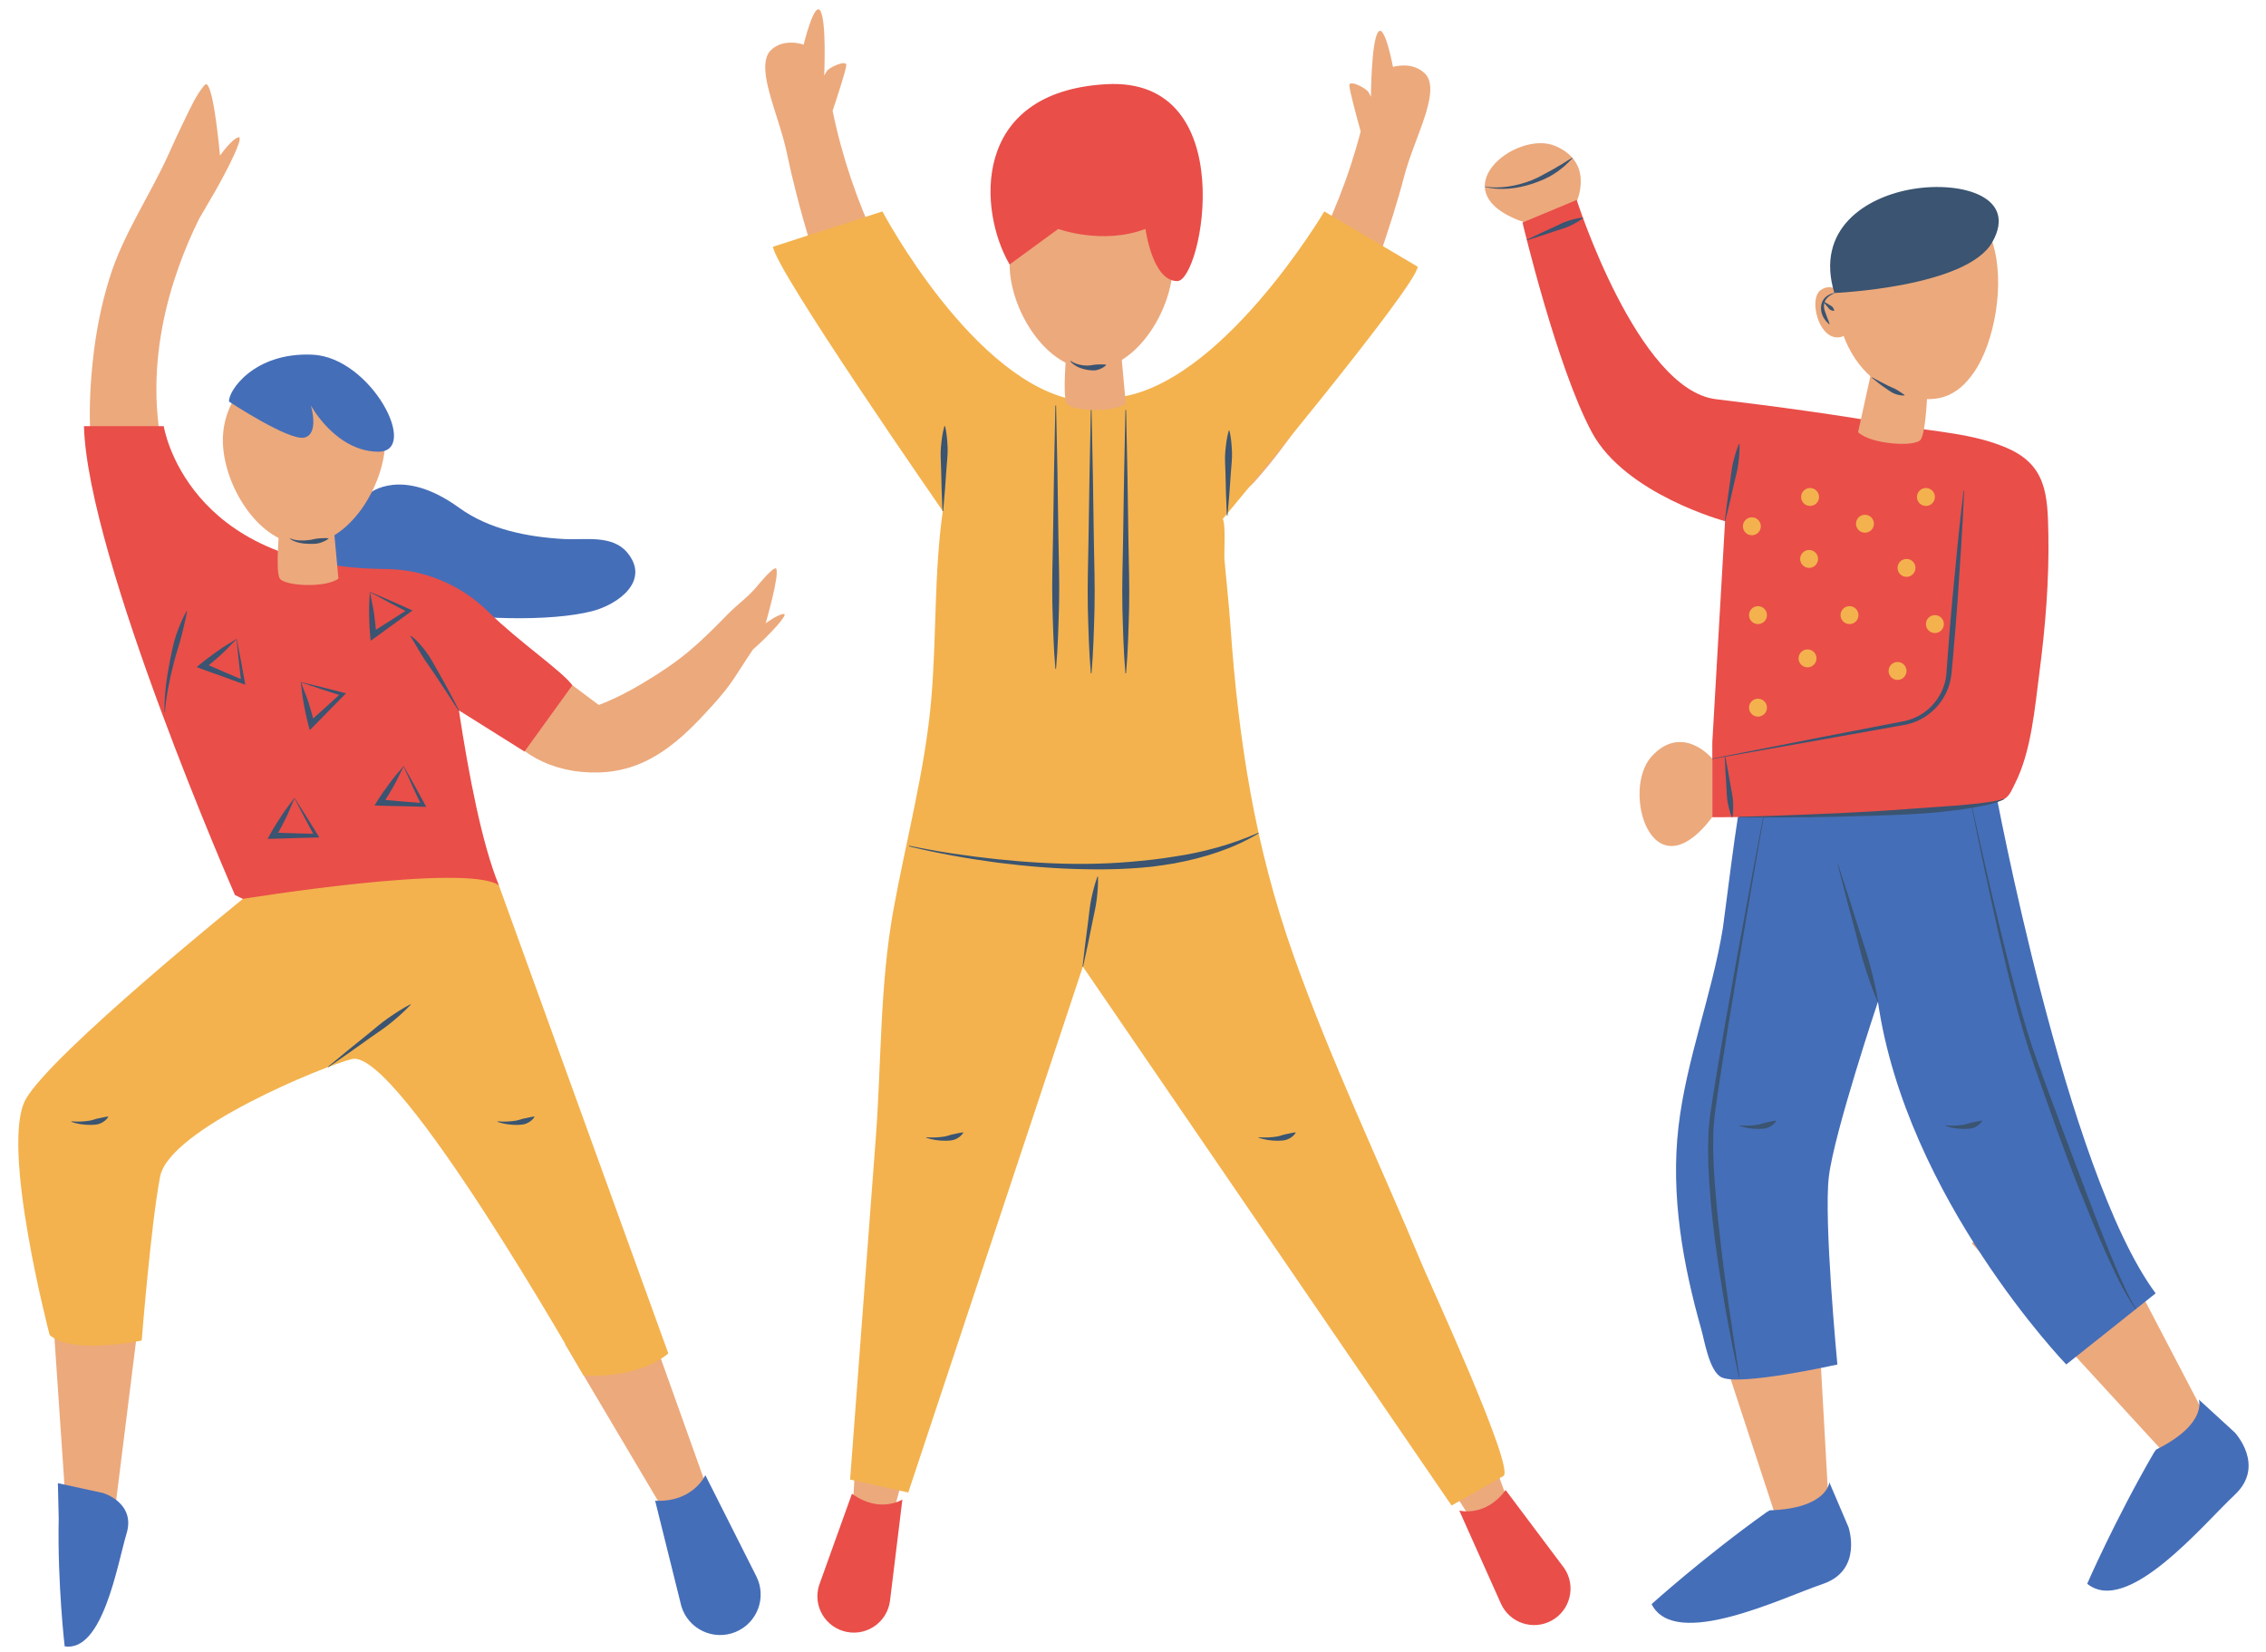
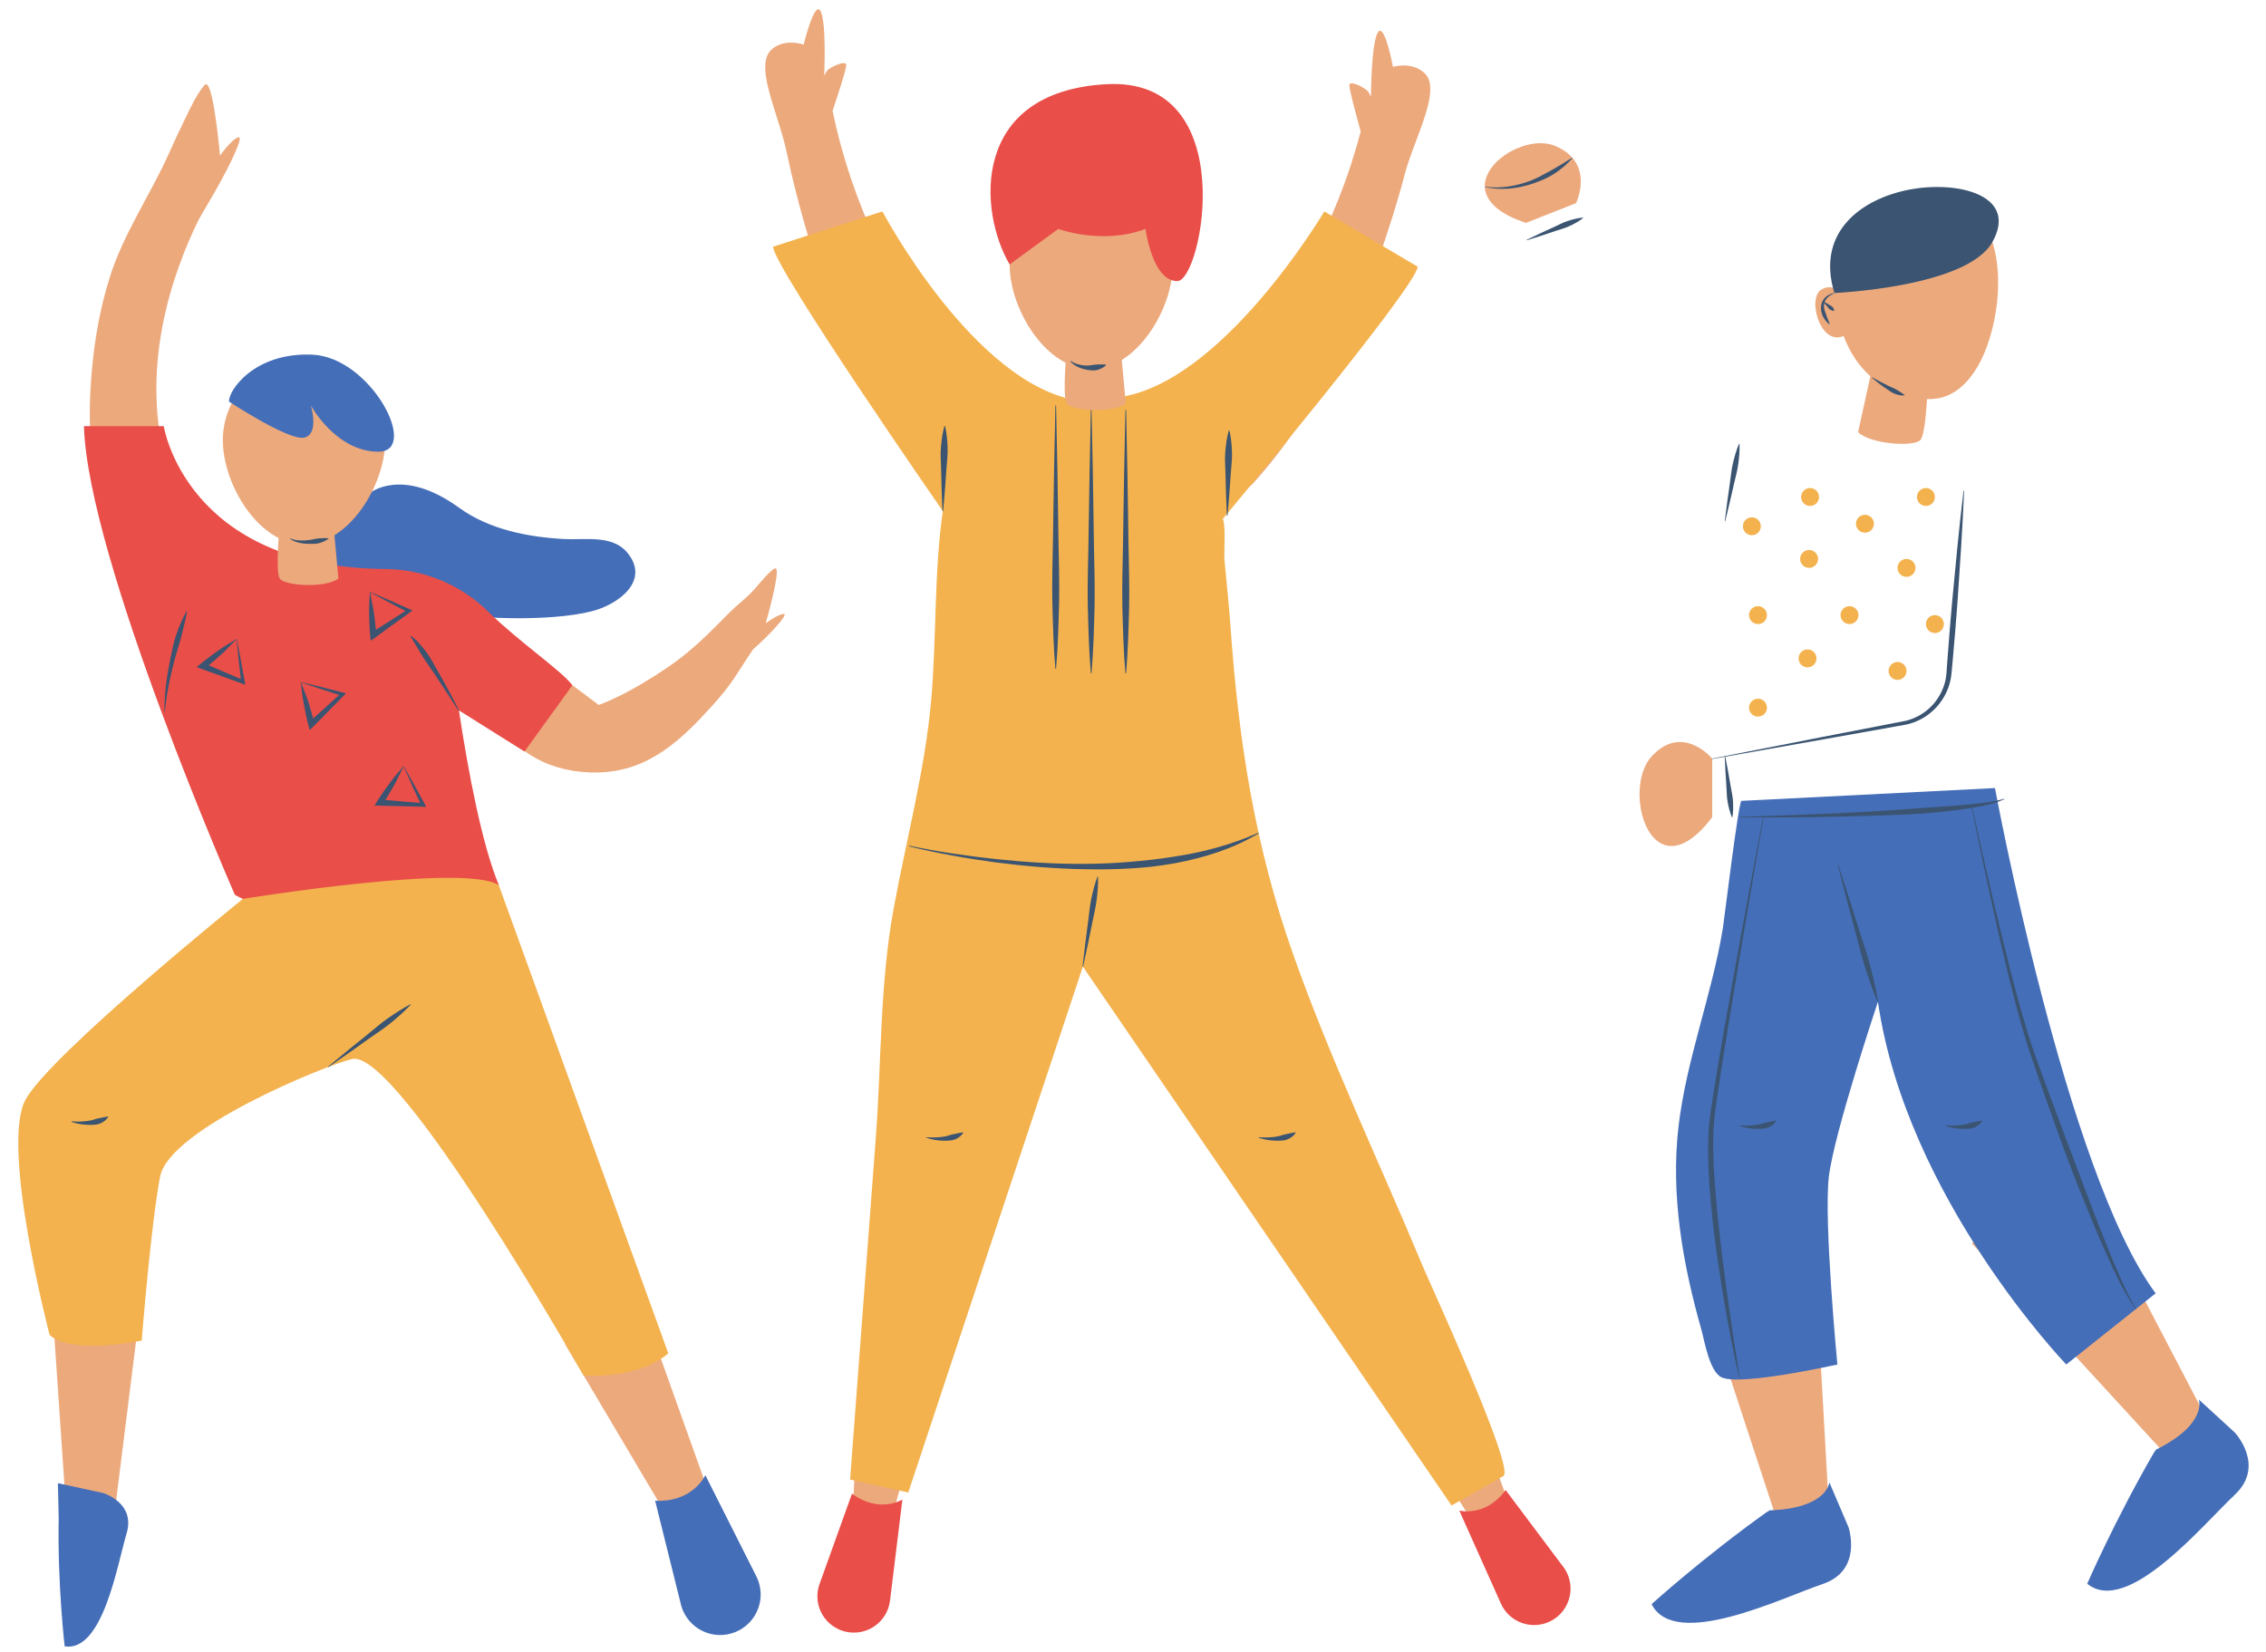
<svg xmlns="http://www.w3.org/2000/svg" height="370.5" preserveAspectRatio="xMidYMid meet" version="1.0" viewBox="-4.1 -2.1 508.0 370.5" width="508.0" zoomAndPan="magnify">
  <g>
    <g fill="#ECA97C" id="change1_1">
      <path d="M315.42,14.46c-2.85-2.92-7.24-1.56-7.24-1.56s-1.89-10.14-3.39-7.72c-1.49,2.42-1.55,14.41-1.55,14.41 s0,0-0.5-0.96c-0.5-0.96-4.29-2.87-4.34-1.65c-0.05,0.94,1.72,7.44,2.54,10.39c-2.61,10.11-6.57,20.06-11.56,29.28 c-3.35,6.19-5.27,10.4-11.36,18.39c-3.57,4.69-9.49,8.4-16.46,10.94c-39.65,6.91-53.4-7.81-53.4-7.81l-5.16-6.63 c-5.68-8.3-7.38-12.61-10.4-18.96c-4.51-9.47-7.95-19.6-10.04-29.84c0.97-2.91,3.07-9.31,3.07-10.25c0-1.22-3.88,0.48-4.42,1.42 c-0.54,0.94-0.54,0.94-0.54,0.94s0.55-11.98-0.82-14.47s-3.78,7.53-3.78,7.53s-4.31-1.59-7.3,1.19c-2.22,2.06-1.1,6.8-0.45,9.28 c1.22,4.68,3.02,9.2,4,13.93c0.63,3.02,1.34,6.03,2.11,9.02c1.84,7.17,3.99,14.25,6.44,21.24c5.06,14.39,11.31,29.14,20.99,41.08 c1.38,1.7,2.84,3.34,4.41,4.88c9.59,9.4,5.93-10.08,8.61-9.07c0,0,29.97,10.97,29.97,10.97l19.76-8.63 c1.63,6.25,3.56,13.63,3.56,13.63c-0.04-0.14,2.68-4.69,3.09-5.04c1.65-1.45,4.24-2.62,5.71-4.26 c10.28-11.43,17.84-24.78,23.63-38.89c2.81-6.84,5.32-13.82,7.52-20.88c0.92-2.95,1.79-5.91,2.57-8.9 c1.23-4.67,3.25-9.1,4.72-13.71C316.17,21.31,317.54,16.64,315.42,14.46z" fill="inherit" />
      <path d="M187.96 319.34L187.11 335.8 196.26 336.79 199.71 323.94z" fill="inherit" />
      <path d="M328.47 319.45L334.11 334.92 325.67 338.56 318.58 327.3z" fill="inherit" />
    </g>
    <g id="change2_3">
      <path d="M314.85,281.81c-9.69-23.26-20.59-46.04-29.01-69.81c-8.63-24.35-12.29-48.09-14.09-73.71 c-0.35-4.99-0.91-9.95-1.35-14.93c-0.14-1.51,0.4-8.28-0.49-9.3c0,0,0.15,0.17,0.15,0.17s43.24-51.83,43.67-56.52l-20.94-12.4 c0,0-23.28,39.4-46.87,41.75l0.59,0.66c-2.3,0.05-4.51,0.09-6.67,0.07c-0.71-0.01-1.42-0.02-2.11-0.04 c-23.44-3.53-44.01-42.44-44.01-42.44l-24.51,7.91c0.19,4.7,38.05,59.28,38.05,59.28c-1.99,14.07-1.37,28.23-2.6,42.38 c-1.35,15.47-5.58,31.24-8.42,46.77c-3.12,17.05-2.71,34.15-4,51.38c-0.84,11.12-1.67,22.25-2.51,33.37 c-1.09,14.42-2.16,28.84-3.25,43.27l13.04,2.9l39.14-117.92l82.66,120.84l11.62-6.62C335.65,327.31,316.29,285.27,314.85,281.81z" fill="#F3B24E" />
    </g>
    <g fill="#ECA97C" id="change1_4">
      <path d="M258.83,57.2c0,10.1-8.19,23.49-18.29,23.49S222.24,67.3,222.24,57.2s8.19-18.29,18.29-18.29 S258.83,47.1,258.83,57.2z" fill="inherit" />
      <path d="M235.07,75.91c0,0-1.1,10.82,0,12.48c1.1,1.65,10.28,2.2,13.21,0l-1.46-15.96L235.07,75.91z" fill="inherit" />
    </g>
    <g id="change3_2">
      <path d="M186.9,332.83l-7.4,20.62c-1.41,4.62,1.48,9.44,6.22,10.38l0,0c4.66,0.93,9.13-2.3,9.71-7.02l2.77-22.66 C198.19,334.15,193.08,337.39,186.9,332.83z" fill="#E94E49" />
    </g>
    <g id="change3_3">
      <path d="M333.44,332.02l13.15,17.53c2.7,4,1.36,9.46-2.88,11.76l0,0c-4.18,2.26-9.4,0.49-11.34-3.85l-9.32-20.84 C323.05,336.61,328.89,338.2,333.44,332.02z" fill="#E94E49" />
    </g>
    <g id="change4_34">
      <path d="M235.93,78.83c0.57,0.39,1.22,0.65,1.87,0.81c0.65,0.17,1.32,0.24,1.97,0.23c0.67-0.01,1.3-0.2,1.96-0.23 c0.34,0,0.66-0.05,1.01-0.03c0.35-0.01,0.7-0.01,1.09,0.05l0.04,0.12c-0.55,0.54-1.24,0.87-1.95,1.07 c-0.72,0.21-1.49,0.09-2.22-0.01c-0.74-0.12-1.46-0.33-2.12-0.63c-0.66-0.34-1.28-0.74-1.74-1.29L235.93,78.83z" fill="#3A5471" />
    </g>
    <g id="change4_3">
      <path d="M203.55,252.9c1.42,0.11,2.85,0.07,4.2-0.17c0.69-0.12,1.3-0.41,1.96-0.52c0.66-0.13,1.29-0.29,2.07-0.41 l0.07,0.1c-0.41,0.68-1.06,1.16-1.77,1.46c-0.71,0.31-1.49,0.31-2.24,0.33c-1.49,0.01-2.95-0.2-4.32-0.69L203.55,252.9z" fill="#3A5471" />
    </g>
    <g id="change4_4">
      <path d="M278.07,252.9c1.42,0.11,2.85,0.07,4.2-0.17c0.69-0.12,1.3-0.41,1.96-0.52c0.66-0.13,1.29-0.29,2.07-0.41 l0.07,0.1c-0.41,0.68-1.06,1.16-1.77,1.46c-0.71,0.31-1.49,0.31-2.24,0.33c-1.49,0.01-2.95-0.2-4.32-0.69L278.07,252.9z" fill="#3A5471" />
    </g>
    <g id="change4_5">
      <path d="M238.59,214.64l0.6-5.09l0.66-5.08c0.23-1.69,0.35-3.4,0.71-5.07c0.36-1.67,0.77-3.33,1.38-4.96l0.12,0.02 c0.05,1.73-0.09,3.44-0.3,5.14c-0.19,1.7-0.63,3.35-0.95,5.03l-1.02,5.02l-1.08,5.01L238.59,214.64z" fill="#3A5471" />
    </g>
    <g id="change3_4">
      <path d="M222.24,57.2l10.91-7.97c0,0,9.85,3.66,19.55,0c0,0,1.52,11.73,7.14,11.7 c5.62-0.03,14.54-45.88-15.96-44.15S215.27,45.33,222.24,57.2z" fill="#E94E49" />
    </g>
    <g id="change4_17">
      <path d="M199.73,187.53c6.5,1.37,13.08,2.33,19.68,3.03c6.6,0.69,13.23,1.1,19.85,1.05 c3.31-0.03,6.62-0.16,9.91-0.45c3.29-0.28,6.57-0.62,9.83-1.16c6.53-0.95,12.92-2.69,19.01-5.37l0.07,0.13 c-5.73,3.47-12.26,5.49-18.83,6.72c-1.65,0.3-3.31,0.52-4.97,0.74c-1.67,0.17-3.33,0.34-5,0.42c-3.34,0.2-6.68,0.24-10.02,0.17 c-6.68-0.1-13.33-0.66-19.93-1.5c-6.6-0.89-13.16-2.05-19.63-3.62L199.73,187.53z" fill="#3A5471" />
    </g>
    <g id="change4_6">
      <path d="M207.19,112.51c-0.16-3.18-0.24-6.36-0.31-9.54c-0.03-1.59-0.19-3.18-0.04-4.77 c0.14-1.59,0.33-3.17,0.78-4.75l0.15,0c0.38,1.6,0.5,3.19,0.57,4.78c0.07,1.59-0.16,3.17-0.26,4.76c-0.21,3.17-0.44,6.34-0.74,9.51 L207.19,112.51z" fill="#3A5471" />
    </g>
    <g id="change4_7">
      <path d="M270.94,113.51c-0.16-3.18-0.24-6.36-0.31-9.54c-0.03-1.59-0.19-3.18-0.04-4.77 c0.14-1.59,0.33-3.17,0.78-4.75l0.15,0c0.38,1.6,0.5,3.19,0.57,4.78c0.07,1.59-0.16,3.17-0.26,4.76c-0.21,3.17-0.44,6.34-0.74,9.51 L270.94,113.51z" fill="#3A5471" />
    </g>
    <g id="change4_8">
      <path d="M240.61,89.84l0.3,14.76l0.22,14.76c0.08,4.92,0.25,9.84,0.15,14.76c-0.14,4.92-0.25,9.84-0.68,14.76h-0.15 c-0.43-4.92-0.54-9.84-0.68-14.76c-0.1-4.92,0.07-9.84,0.15-14.76l0.23-14.76l0.3-14.76H240.61z" fill="#3A5471" />
    </g>
    <g id="change4_9">
      <path d="M248.36,89.84l0.3,14.76l0.22,14.76c0.08,4.92,0.25,9.84,0.15,14.76c-0.14,4.92-0.25,9.84-0.68,14.76h-0.15 c-0.43-4.92-0.54-9.84-0.68-14.76c-0.1-4.92,0.07-9.84,0.15-14.76l0.23-14.76l0.3-14.76H248.36z" fill="#3A5471" />
    </g>
    <g id="change4_10">
      <path d="M232.66,88.84l0.3,14.76l0.22,14.76c0.08,4.92,0.25,9.84,0.15,14.76c-0.14,4.92-0.25,9.84-0.68,14.76h-0.15 c-0.43-4.92-0.54-9.84-0.68-14.76c-0.1-4.92,0.07-9.84,0.15-14.76l0.23-14.76l0.3-14.76H232.66z" fill="#3A5471" />
    </g>
    <g>
      <g id="change5_6">
        <path d="M78.7,108.54c0,0,7.18-6.17,20.13,3.22c6.73,4.88,15.38,6.56,23.53,7.01c4.59,0.26,10.74-1.02,14.12,2.99 c5.37,6.39-2.09,11.72-7.85,13.19c-18.25,4.66-68.85-1.1-65.57-15.88S78.7,108.54,78.7,108.54z" fill="#456EB8" />
      </g>
      <g>
        <g id="change1_10">
          <path d="M116.96,146.11l13.18,9.87c3.38-1.3,6.63-2.95,9.73-4.81c8.74-5.22,12.19-8.38,19.27-15.62 c2.1-2.15,4.18-3.53,6.15-5.81c0.32-0.36,4.08-5,4.6-4.34c0.89,1.12-2.34,12.27-2.34,12.27s2.81-2.09,4.07-2.1 c1.14-0.01-3.14,4.64-6.92,7.98c-3.93,5.77-4.33,7.27-9,12.45c-6.94,7.7-14.26,14.8-25.54,15.11 c-10.59,0.29-18.88-4.37-24.17-13L116.96,146.11z" fill="#ECA97C" />
        </g>
        <g id="change1_3">
          <path d="M45.87,37.65c2.5-4.69,4.6-9.31,3.46-8.96c-1.58,0.48-4.11,4.1-4.11,4.1s-1.3-14.92-2.97-15.97 c-0.18-0.11-0.41,0.04-0.67,0.36c-1.78,2.2-2.98,4.9-4.22,7.43c-1.23,2.52-2.42,5.06-3.56,7.63 c-4.22,9.43-10.31,18.16-13.36,28.06c-1.89,6.08-3.09,12.35-3.75,18.67c-0.67,6.42-0.93,13.01-0.3,19.45 c0.28,10.43,17.33,5.51,17.33,5.51c-7.02-22.9,0.86-44.91,6.79-56.91c0.34-0.6,3.16-5.44,3.51-6.03 C44.64,39.92,45.26,38.78,45.87,37.65z" fill="#ECA97C" />
        </g>
        <g id="change1_5">
          <path d="M122.59 299.31L144.53 336.33 154.23 331.05 140.37 292.22z" fill="#ECA97C" />
        </g>
        <g id="change1_7">
          <path d="M7.79 293.27L10.71 336.2 21.75 335.87 26.86 294.94z" fill="#ECA97C" />
        </g>
      </g>
      <g>
        <g id="change3_1">
          <path d="M124.21,151.56c-2.26-3.16-12-9.75-18.88-16.52c-6.15-6.05-14.4-9.48-23.02-9.55 c-44.81-0.31-49.7-32.03-49.7-32.03H14.72c0.83,29.72,33.85,105.12,33.85,105.12c23.39,12.38,59.17-2.18,59.17-2.18 c-3.77-9.15-6.78-24.85-8.96-39.21l14.7,9.23L124.21,151.56z" fill="#E94E49" />
        </g>
        <g id="change1_9">
          <path d="M82.26,96.61c0,10.05-8.14,23.37-18.2,23.37s-18.2-13.31-18.2-23.37c0-10.05,8.14-18.2,18.2-18.2 S82.26,86.56,82.26,96.61z" fill="#ECA97C" />
        </g>
        <g id="change1_2">
          <path d="M58.63,115.23c0,0-1.09,10.77,0,12.41s10.22,2.19,13.14,0l-1.46-15.88L58.63,115.23z" fill="#ECA97C" />
        </g>
      </g>
      <g>
        <g id="change2_2">
          <path d="M107.73,196.4c-7.45-5.07-57.38,3.06-57.38,3.06s-42.9,34.63-48.69,44.95 c-5.78,10.32,5.37,52.84,5.37,52.84c4.95,4.54,20.64,1.24,20.64,1.24s2.06-26.01,4.12-36.74c2.06-10.73,36.91-24.89,43.02-26.38 c10.28-2.51,51.92,70.97,51.92,70.97s11.77,1.03,19-4.95L107.73,196.4z" fill="#F3B24E" />
        </g>
      </g>
      <g id="change4_33">
        <path d="M32.77,157.52c-0.04-1.94,0.11-3.87,0.32-5.81c0.23-1.93,0.55-3.84,0.93-5.75 c0.39-1.9,0.74-3.82,1.37-5.66c0.63-1.84,1.37-3.64,2.33-5.35l0.11,0.04c-0.16,0.97-0.36,1.92-0.6,2.85 c-0.2,0.95-0.46,1.87-0.69,2.81c-0.46,1.86-1.11,3.68-1.59,5.53s-0.92,3.73-1.27,5.62c-0.36,1.89-0.67,3.8-0.8,5.72L32.77,157.52 z" fill="#3A5471" />
      </g>
      <g id="change4_14">
        <path d="M98.72,157.29c-1.82-2.79-3.63-5.6-5.47-8.36c-0.92-1.38-1.94-2.71-2.79-4.12 c-0.87-1.41-1.65-2.86-2.57-4.25l0.08-0.09c0.72,0.46,1.35,1.07,1.91,1.7c0.58,0.62,1.09,1.29,1.59,1.96 c1.01,1.35,1.77,2.85,2.6,4.29c1.66,2.9,3.25,5.83,4.75,8.81L98.72,157.29z" fill="#3A5471" />
      </g>
      <g id="change4_13">
        <path d="M60.97,118.61c0.65,0.32,1.37,0.43,2.08,0.47c0.71,0.05,1.42,0.02,2.13-0.08c0.71-0.08,1.4-0.32,2.11-0.36 c0.36-0.04,0.72-0.07,1.09-0.07c0.36-0.02,0.74-0.02,1.14,0.03l0.03,0.1c-0.63,0.48-1.33,0.76-2.06,0.98 c-0.73,0.2-1.5,0.18-2.26,0.17c-0.76-0.01-1.52-0.08-2.26-0.25c-0.73-0.18-1.47-0.42-2.07-0.9L60.97,118.61z" fill="#3A5471" />
      </g>
      <g id="change4_32">
        <path d="M69.43,237.11l4.47-3.7l4.51-3.65c1.51-1.21,2.95-2.5,4.55-3.6c1.59-1.1,3.21-2.17,4.95-3.07l0.07,0.1 c-1.34,1.43-2.8,2.71-4.29,3.94c-1.49,1.24-3.12,2.28-4.69,3.4l-4.73,3.36l-4.76,3.31L69.43,237.11z" fill="#3A5471" />
      </g>
      <g id="change4_11">
-         <path d="M107.47,249.34c1.42,0.11,2.83,0.07,4.18-0.17c0.68-0.12,1.29-0.41,1.94-0.51 c0.66-0.13,1.28-0.29,2.06-0.41l0.07,0.1c-0.41,0.67-1.06,1.15-1.76,1.46c-0.71,0.31-1.49,0.31-2.22,0.33 c-1.49,0.01-2.94-0.2-4.3-0.68L107.47,249.34z" fill="#3A5471" />
-       </g>
+         </g>
      <g id="change4_1">
        <path d="M11.92,249.34c1.42,0.11,2.83,0.07,4.18-0.17c0.68-0.12,1.3-0.41,1.94-0.51 c0.66-0.13,1.28-0.29,2.06-0.41l0.07,0.1c-0.41,0.67-1.06,1.15-1.76,1.46c-0.71,0.31-1.49,0.31-2.22,0.33 c-1.49,0.01-2.94-0.2-4.3-0.68L11.92,249.34z" fill="#3A5471" />
      </g>
      <g>
        <g id="change5_3">
          <path d="M142.77,334.41l5.88,23.66c1.55,5.14,7.2,7.82,12.16,5.77l0,0c4.89-2.02,7.03-7.77,4.64-12.49 l-11.43-22.68C154.03,328.67,151.3,334.83,142.77,334.41z" fill="#456EB8" />
        </g>
        <g id="change5_1">
          <path d="M19.03,332.69c0,0,7.32,2.17,5.25,9.06s-5.29,26.65-13.88,25.32c0,0-1.64-14.03-1.34-28.75l-0.18-7.84 L19.03,332.69z" fill="#456EB8" />
        </g>
      </g>
      <g id="change5_2">
        <path d="M47.25,87.95c0,0,13.48,8.89,16.89,8.07c3.41-0.83,1.44-7.23,1.44-7.23s5.51,10.28,15.05,10.4 s-1.47-21.14-14.65-21.76C52.78,76.82,47.01,85.66,47.25,87.95z" fill="#456EB8" />
      </g>
    </g>
    <g>
      <g fill="#ECA97C" id="change1_8">
        <path d="M402.46 274.6L405.87 335.54 394.29 338.87 374.11 277.35z" fill="inherit" />
        <path d="M462.62 262.46L490.87 316.56 481.7 324.37 437.93 276.67z" fill="inherit" />
        <path d="M379.75,168c0,0-6.68-8.03-13.59-0.48c-6.9,7.55,0.05,31.44,13.59,13.63L379.75,168z" fill="inherit" />
        <path d="M349.21,43.46c0,0,4.4-8.91-4.56-12.8S317.84,41.25,338,47.88L349.21,43.46z" fill="inherit" />
      </g>
      <g id="change5_4">
        <path d="M443.14,174.61c0,0,15.97,86.3,36.02,113.3l-20.04,15.95c0,0-35.81-37.2-42.22-81.32 c0,0-9.83,29.38-11,39.2c-1.18,9.82,1.91,42.13,1.91,42.13s-21.9,4.91-26,2.86c-2.7-1.35-3.79-8.18-4.49-10.67 c-4.18-14.74-6.91-30.18-5.13-45.52c1.76-15.11,7.5-29.52,9.95-44.53c0.3-1.82,3.51-28.49,4.17-28.53 C386.3,177.47,443.14,174.61,443.14,174.61z" fill="#456EB8" />
      </g>
      <g id="change3_5">
-         <path d="M349.37,42.73c0,0,13.62,42.56,31.21,44.68c13.71,1.65,27.41,3.51,41.02,5.9 c8.11,1.43,16.64,1.74,24.29,5.07c8.83,3.85,9.05,10.57,9.22,19.31c0.19,10.36-0.67,20.78-2.01,31.04 c-1.05,7.96-1.79,17.6-5.48,24.89c-0.61,1.19-1.15,2.74-2.4,3.44c-7.36,4.09-65.45,4.09-65.45,4.09v-16.77l2.86-49.61 c0,0-22.37-6.02-29.86-19.93c-7.87-14.61-15.55-47.04-15.55-47.04L349.37,42.73z" fill="#E94E49" />
-       </g>
+         </g>
      <g fill="#456EB8" id="change5_5">
        <path d="M391.87,337.03l0.76-0.46c12.95-0.44,13.38-6.28,13.38-6.28l0,0l4.29,10.05c0,0,3.32,9.67-5.79,12.75 c-9.11,3.08-33.13,14.91-38.35,4.51C366.17,357.59,377.64,347.21,391.87,337.03z" fill="inherit" />
        <path d="M478.74,323.69l0.5-0.73c11.62-5.75,9.6-11.24,9.6-11.24l0,0l8.05,7.38c0,0,7.01,7.44-0.01,14 c-7.02,6.57-24.03,27.25-33.06,19.93C463.81,353.03,469.98,338.84,478.74,323.69z" fill="inherit" />
      </g>
      <g id="change4_18">
        <path d="M379.75,168l24.76-4.86l12.39-2.4l6.19-1.2c1.96-0.47,3.82-1.44,5.31-2.81c1.5-1.36,2.62-3.11,3.28-5.01 c0.34-0.97,0.51-1.92,0.59-2.96l0.23-3.15c0.31-4.19,0.65-8.39,1.02-12.58c0.79-8.37,1.56-16.75,2.58-25.11l0.12,0.01 c-0.34,8.41-0.93,16.81-1.5,25.21c-0.31,4.19-0.65,8.39-1.03,12.58l-0.29,3.14c-0.11,1.06-0.32,2.18-0.71,3.2 c-0.75,2.06-2,3.94-3.65,5.37c-1.63,1.46-3.63,2.47-5.77,2.94l-6.22,1.11l-12.43,2.22l-24.86,4.39L379.75,168z" fill="#3A5471" />
      </g>
      <g id="change4_19">
        <path d="M407.99,191.77l2.47,7.62l2.41,7.64c0.81,2.54,1.68,5.07,2.36,7.66c0.67,2.58,1.29,5.19,1.72,7.84 l-0.11,0.03c-1.07-2.47-1.93-5-2.76-7.54c-0.82-2.54-1.44-5.14-2.12-7.72l-2.06-7.74l-2.01-7.76L407.99,191.77z" fill="#3A5471" />
      </g>
      <g id="change4_20">
        <path d="M432.09,250.25c1.4,0.11,2.8,0.07,4.14-0.17c0.67-0.12,1.28-0.41,1.93-0.51c0.65-0.13,1.27-0.29,2.04-0.4 l0.07,0.1c-0.41,0.67-1.05,1.14-1.74,1.44c-0.7,0.31-1.48,0.31-2.2,0.33c-1.47,0.02-2.91-0.2-4.26-0.67L432.09,250.25z" fill="#3A5471" />
      </g>
      <g id="change4_21">
        <path d="M385.92,250.25c1.4,0.11,2.81,0.07,4.14-0.17c0.67-0.12,1.28-0.41,1.93-0.51c0.65-0.13,1.27-0.29,2.04-0.4 l0.07,0.1c-0.41,0.67-1.05,1.14-1.74,1.44c-0.7,0.31-1.48,0.31-2.2,0.33c-1.47,0.02-2.91-0.2-4.26-0.67L385.92,250.25z" fill="#3A5471" />
      </g>
      <g id="change4_22">
        <path d="M385.82,181.06c4.97-0.13,9.94-0.3,14.91-0.51c4.97-0.19,9.93-0.41,14.89-0.7 c4.96-0.29,9.91-0.7,14.85-1.03c2.48-0.14,4.95-0.36,7.41-0.6c1.23-0.11,2.46-0.26,3.68-0.44c1.22-0.19,2.45-0.37,3.61-0.78 l0.05,0.11c-2.28,1.08-4.79,1.49-7.24,1.94c-2.46,0.41-4.94,0.69-7.42,0.97c-4.96,0.49-9.94,0.63-14.91,0.8 c-4.97,0.17-9.95,0.27-14.92,0.34c-4.97,0.05-9.95,0.06-14.92,0.03L385.82,181.06z" fill="#3A5471" />
      </g>
      <g id="change4_23">
        <path d="M382.56,114.76c0.35-2.92,0.77-5.83,1.18-8.75c0.21-1.45,0.33-2.93,0.68-4.35 c0.35-1.43,0.74-2.85,1.33-4.23l0.12,0.02c0.06,1.5-0.08,2.98-0.27,4.43c-0.18,1.46-0.6,2.88-0.92,4.31 c-0.65,2.87-1.3,5.74-2.02,8.59L382.56,114.76z" fill="#3A5471" />
      </g>
      <g id="change4_24">
        <path d="M391.27,181.16c-1.82,10.43-3.6,20.86-5.35,31.3c-1.75,10.44-3.51,20.88-5.04,31.34 c-0.2,1.3-0.36,2.62-0.54,3.93c-0.17,1.31-0.23,2.6-0.34,3.91l-0.04,3.94l0.13,3.95c0.15,2.63,0.33,5.26,0.59,7.89 c0.1,1.32,0.24,2.63,0.38,3.94c0.14,1.31,0.27,2.63,0.43,3.94c1.16,10.51,2.77,20.96,4.39,31.43l-0.12,0.02 c-2.3-10.34-4.09-20.79-5.47-31.31c-0.65-5.27-1.17-10.55-1.39-15.86l-0.08-3.99l0.1-4c0.13-1.33,0.22-2.68,0.41-3.99 c0.2-1.31,0.38-2.62,0.6-3.93c1.65-10.47,3.53-20.88,5.4-31.3c1.9-10.41,3.85-20.82,5.82-31.22L391.27,181.16z" fill="#3A5471" />
      </g>
      <g id="change4_25">
        <path d="M437.99,178.63c2.1,9.69,4.3,19.37,6.66,29.01c1.17,4.82,2.37,9.63,3.68,14.41 c1.3,4.79,2.7,9.52,4.42,14.17c3.38,9.33,6.9,18.6,10.39,27.87c1.73,4.65,3.53,9.26,5.38,13.86l1.41,3.44l1.48,3.41 c1.03,2.24,2.04,4.52,3.38,6.6l-0.1,0.07c-2.88-4.08-4.89-8.67-6.94-13.18c-2.02-4.54-3.87-9.15-5.73-13.75 c-3.65-9.23-6.92-18.61-10.17-27.99c-1.67-4.68-3.02-9.49-4.27-14.29c-1.25-4.81-2.4-9.63-3.51-14.47 c-2.2-9.68-4.25-19.39-6.19-29.12L437.99,178.63z" fill="#3A5471" />
      </g>
      <g id="change4_26">
        <path d="M338.17,51.67c2.03-1,4.08-1.94,6.14-2.88c1.03-0.47,2.02-1.03,3.1-1.36c1.08-0.34,2.17-0.63,3.34-0.74 l0.05,0.11c-0.93,0.73-1.92,1.26-2.94,1.74c-1.02,0.5-2.12,0.77-3.19,1.13c-2.14,0.73-4.28,1.44-6.44,2.1L338.17,51.67z" fill="#3A5471" />
      </g>
      <g id="change4_27">
        <path d="M328.79,39.71c1.74,0.33,3.53,0.26,5.27,0.01c1.74-0.25,3.45-0.72,5.08-1.35 c0.81-0.35,1.62-0.68,2.38-1.12c0.79-0.38,1.53-0.85,2.3-1.25c0.4-0.19,0.77-0.43,1.14-0.66c0.38-0.22,0.75-0.45,1.15-0.67 c0.75-0.47,1.49-0.96,2.28-1.4l0.07,0.07c-0.61,0.65-1.25,1.3-1.93,1.89c-0.71,0.55-1.4,1.14-2.18,1.61 c-1.51,1.01-3.22,1.68-4.93,2.27c-1.72,0.55-3.5,0.95-5.3,1.09c-1.8,0.12-3.61,0.06-5.36-0.41L328.79,39.71z" fill="#3A5471" />
      </g>
      <g id="change4_28">
        <path d="M382.68,167.52c0.45,2.25,0.84,4.51,1.22,6.76c0.19,1.13,0.47,2.24,0.52,3.39 c0.05,1.15,0.06,2.3-0.14,3.47l-0.12,0.01c-0.46-1.1-0.73-2.22-0.94-3.34c-0.22-1.13-0.2-2.28-0.28-3.42 c-0.15-2.28-0.3-4.57-0.38-6.86L382.68,167.52z" fill="#3A5471" />
      </g>
      <g fill="#ECA97C" id="change1_6">
        <path d="M428.08,83.36c0,0-0.27,11.6-1.66,13.2c-1.38,1.6-11.16,0.97-13.97-1.75l3.67-16.69L428.08,83.36z" fill="inherit" />
        <path d="M409.89,64.97c0,0-2.58-4.23-5.79-2.05c-3.22,2.18,0.25,13.87,6.1,9.78 C416.05,68.62,409.89,64.97,409.89,64.97z" fill="inherit" />
        <path d="M442.56,52.17c3,9.27,0.41,22.58-4.05,29.11c-4.02,5.88-8.82,7.29-15.64,5.22 c-5.03-1.52-10.78-5.19-13.85-13.75c-1.76-4.91-1.52-11.52-0.03-16.41C413.14,42.79,437.29,35.86,442.56,52.17z" fill="inherit" />
      </g>
      <g fill="#3A5471" id="change4_15">
        <path d="M407.15,63.68c-0.67,0.23-1.3,0.63-1.73,1.15c-0.45,0.51-0.65,1.17-0.62,1.82 c0.01,0.67,0.33,1.28,0.53,1.92l0.37,0.98c0.15,0.33,0.27,0.67,0.37,1.03l-0.07,0.05c-0.29-0.25-0.55-0.51-0.79-0.79 c-0.25-0.29-0.42-0.62-0.62-0.95c-0.17-0.34-0.29-0.71-0.37-1.09c-0.05-0.39-0.11-0.78-0.06-1.18c0.05-0.79,0.41-1.56,0.97-2.08 c0.57-0.52,1.28-0.81,2-0.95L407.15,63.68z" fill="inherit" />
        <path d="M404.73,65.51c0.47,0.25,0.93,0.51,1.36,0.8c0.22,0.14,0.49,0.23,0.65,0.45 c0.16,0.21,0.31,0.45,0.36,0.78l-0.05,0.06c-0.34,0-0.59-0.11-0.83-0.23s-0.37-0.37-0.54-0.57c-0.35-0.39-0.69-0.8-1.01-1.22 L404.73,65.51z" fill="inherit" />
      </g>
      <g id="change4_29">
        <path d="M407.14,63.6c0,0,29.71-1.26,35.42-11.43c5.71-10.17-6.92-13.65-17.71-11.91 C414.06,42,402.8,49.37,407.14,63.6z" fill="#3A5471" />
      </g>
      <g id="change4_30">
        <path d="M415.55,82.49c1.23,0.67,2.47,1.32,3.71,1.94c0.62,0.31,1.29,0.52,1.87,0.88 c0.59,0.35,1.15,0.72,1.75,1.15l-0.02,0.1c-0.76,0.09-1.48-0.11-2.16-0.35c-0.68-0.24-1.25-0.7-1.83-1.09 c-1.18-0.78-2.3-1.64-3.37-2.55L415.55,82.49z" fill="#3A5471" />
      </g>
    </g>
    <g id="change4_2">
-       <path d="M61.93,176.82l2.64,4.15c0.87,1.37,1.72,2.75,2.56,4.13l0.36,0.58l-0.7,0.02l-4.86,0.13 c-1.62,0.04-3.24,0.13-4.86,0.15l-1.17,0.01l0.57-1.04c0.78-1.42,1.65-2.78,2.54-4.14c0.48-0.75,1-1.48,1.51-2.14 C61.04,178,61.52,177.39,61.93,176.82z M61.93,176.95c-0.4,0.82-0.73,1.62-1.03,2.35c-0.3,0.73-0.59,1.41-0.92,2.06 c-0.73,1.45-1.47,2.89-2.31,4.27l-0.59-1.03c1.62,0.02,3.24,0.11,4.86,0.15l4.86,0.13l-0.35,0.6c-0.78-1.42-1.54-2.85-2.29-4.28 C63.43,179.85,62.73,178.42,61.93,176.95z" fill="#3A5471" />
-     </g>
+       </g>
    <g id="change4_35">
      <path d="M78.81,130.6l4.52,1.94c1.49,0.64,2.97,1.3,4.44,1.97l0.62,0.28l-0.57,0.41l-3.94,2.84 c-1.32,0.94-2.6,1.93-3.93,2.86l-0.96,0.67l-0.11-1.19c-0.15-1.61-0.2-3.23-0.23-4.85c-0.02-0.89,0-1.79,0.04-2.62 C78.74,132.08,78.79,131.31,78.81,130.6z M78.88,130.71c0.13,0.9,0.31,1.75,0.47,2.52c0.16,0.78,0.3,1.5,0.4,2.22 c0.21,1.61,0.41,3.22,0.49,4.83l-1.07-0.52c1.35-0.89,2.74-1.73,4.1-2.61l4.09-2.62l0.05,0.69c-1.44-0.74-2.88-1.49-4.31-2.25 C81.75,132.26,80.37,131.47,78.88,130.71z" fill="#3A5471" />
    </g>
    <g id="change4_16">
      <path d="M63.32,150.83l4.78,1.16c1.57,0.39,3.14,0.79,4.71,1.2l0.66,0.17l-0.49,0.5l-3.41,3.46 c-1.14,1.15-2.24,2.34-3.4,3.47l-0.83,0.82l-0.31-1.15c-0.42-1.56-0.74-3.15-1.03-4.75c-0.17-0.87-0.3-1.76-0.4-2.59 C63.5,152.3,63.43,151.53,63.32,150.83z M63.42,150.93c0.28,0.87,0.6,1.67,0.89,2.41c0.29,0.74,0.55,1.42,0.77,2.12 c0.48,1.55,0.94,3.1,1.29,4.68l-1.14-0.33c1.18-1.11,2.41-2.16,3.61-3.26l3.59-3.27l0.17,0.67c-1.54-0.49-3.08-0.99-4.62-1.5 C66.5,151.98,65.01,151.43,63.42,150.93z" fill="#3A5471" />
    </g>
    <g id="change4_31">
      <path d="M48.97,141.16l0.93,4.83c0.3,1.59,0.59,3.18,0.87,4.78l0.12,0.67l-0.66-0.24l-4.57-1.66 c-1.52-0.56-3.06-1.07-4.57-1.64L40,147.48l0.92-0.76c1.25-1.03,2.56-1.98,3.88-2.92c0.72-0.52,1.48-1,2.19-1.44 C47.71,141.93,48.37,141.54,48.97,141.16z M48.92,141.28c-0.67,0.62-1.27,1.24-1.82,1.81c-0.55,0.57-1.07,1.09-1.61,1.58 c-1.21,1.08-2.43,2.14-3.72,3.12l-0.18-1.18c1.5,0.61,2.97,1.29,4.46,1.92l4.47,1.91l-0.54,0.43c-0.2-1.61-0.39-3.22-0.56-4.83 C49.25,144.53,49.12,142.94,48.92,141.28z" fill="#3A5471" />
    </g>
    <g id="change4_12">
      <path d="M86.39,169.67l2.41,4.29c0.79,1.41,1.57,2.84,2.33,4.26l0.32,0.6l-0.7-0.02l-4.86-0.13 c-1.62-0.05-3.24-0.04-4.86-0.11l-1.17-0.05l0.63-1.01c0.86-1.37,1.8-2.69,2.77-3.99c0.52-0.72,1.08-1.42,1.62-2.06 C85.44,170.8,85.95,170.22,86.39,169.67z M86.38,169.8c-0.44,0.8-0.81,1.58-1.16,2.29c-0.34,0.72-0.67,1.37-1.03,2.01 c-0.81,1.41-1.63,2.8-2.54,4.14l-0.54-1.06c1.62,0.11,3.23,0.29,4.84,0.42l4.84,0.4l-0.38,0.58c-0.7-1.46-1.38-2.93-2.06-4.4 C87.72,172.78,87.1,171.31,86.38,169.8z" fill="#3A5471" />
    </g>
  </g>
  <g fill="#F3B24E" id="change2_1">
    <circle cx="388.64" cy="115.91" fill="inherit" r="2.01" />
    <circle cx="401.47" cy="123.23" fill="inherit" r="2.01" />
    <circle cx="410.53" cy="135.83" fill="inherit" r="2.01" />
    <circle cx="401.12" cy="145.53" fill="inherit" r="2.01" />
    <circle cx="390.01" cy="135.83" fill="inherit" r="2.01" />
    <circle cx="429.67" cy="137.84" fill="inherit" r="2.01" />
    <circle cx="421.3" cy="148.35" fill="inherit" r="2.01" />
    <circle cx="390.01" cy="156.58" fill="inherit" r="2.01" />
    <circle cx="423.31" cy="125.24" fill="inherit" r="2.01" />
    <circle cx="401.69" cy="109.34" fill="inherit" r="2.01" />
    <circle cx="413.99" cy="115.34" fill="inherit" r="2.01" />
    <circle cx="427.66" cy="109.34" fill="inherit" r="2.01" />
  </g>
</svg>